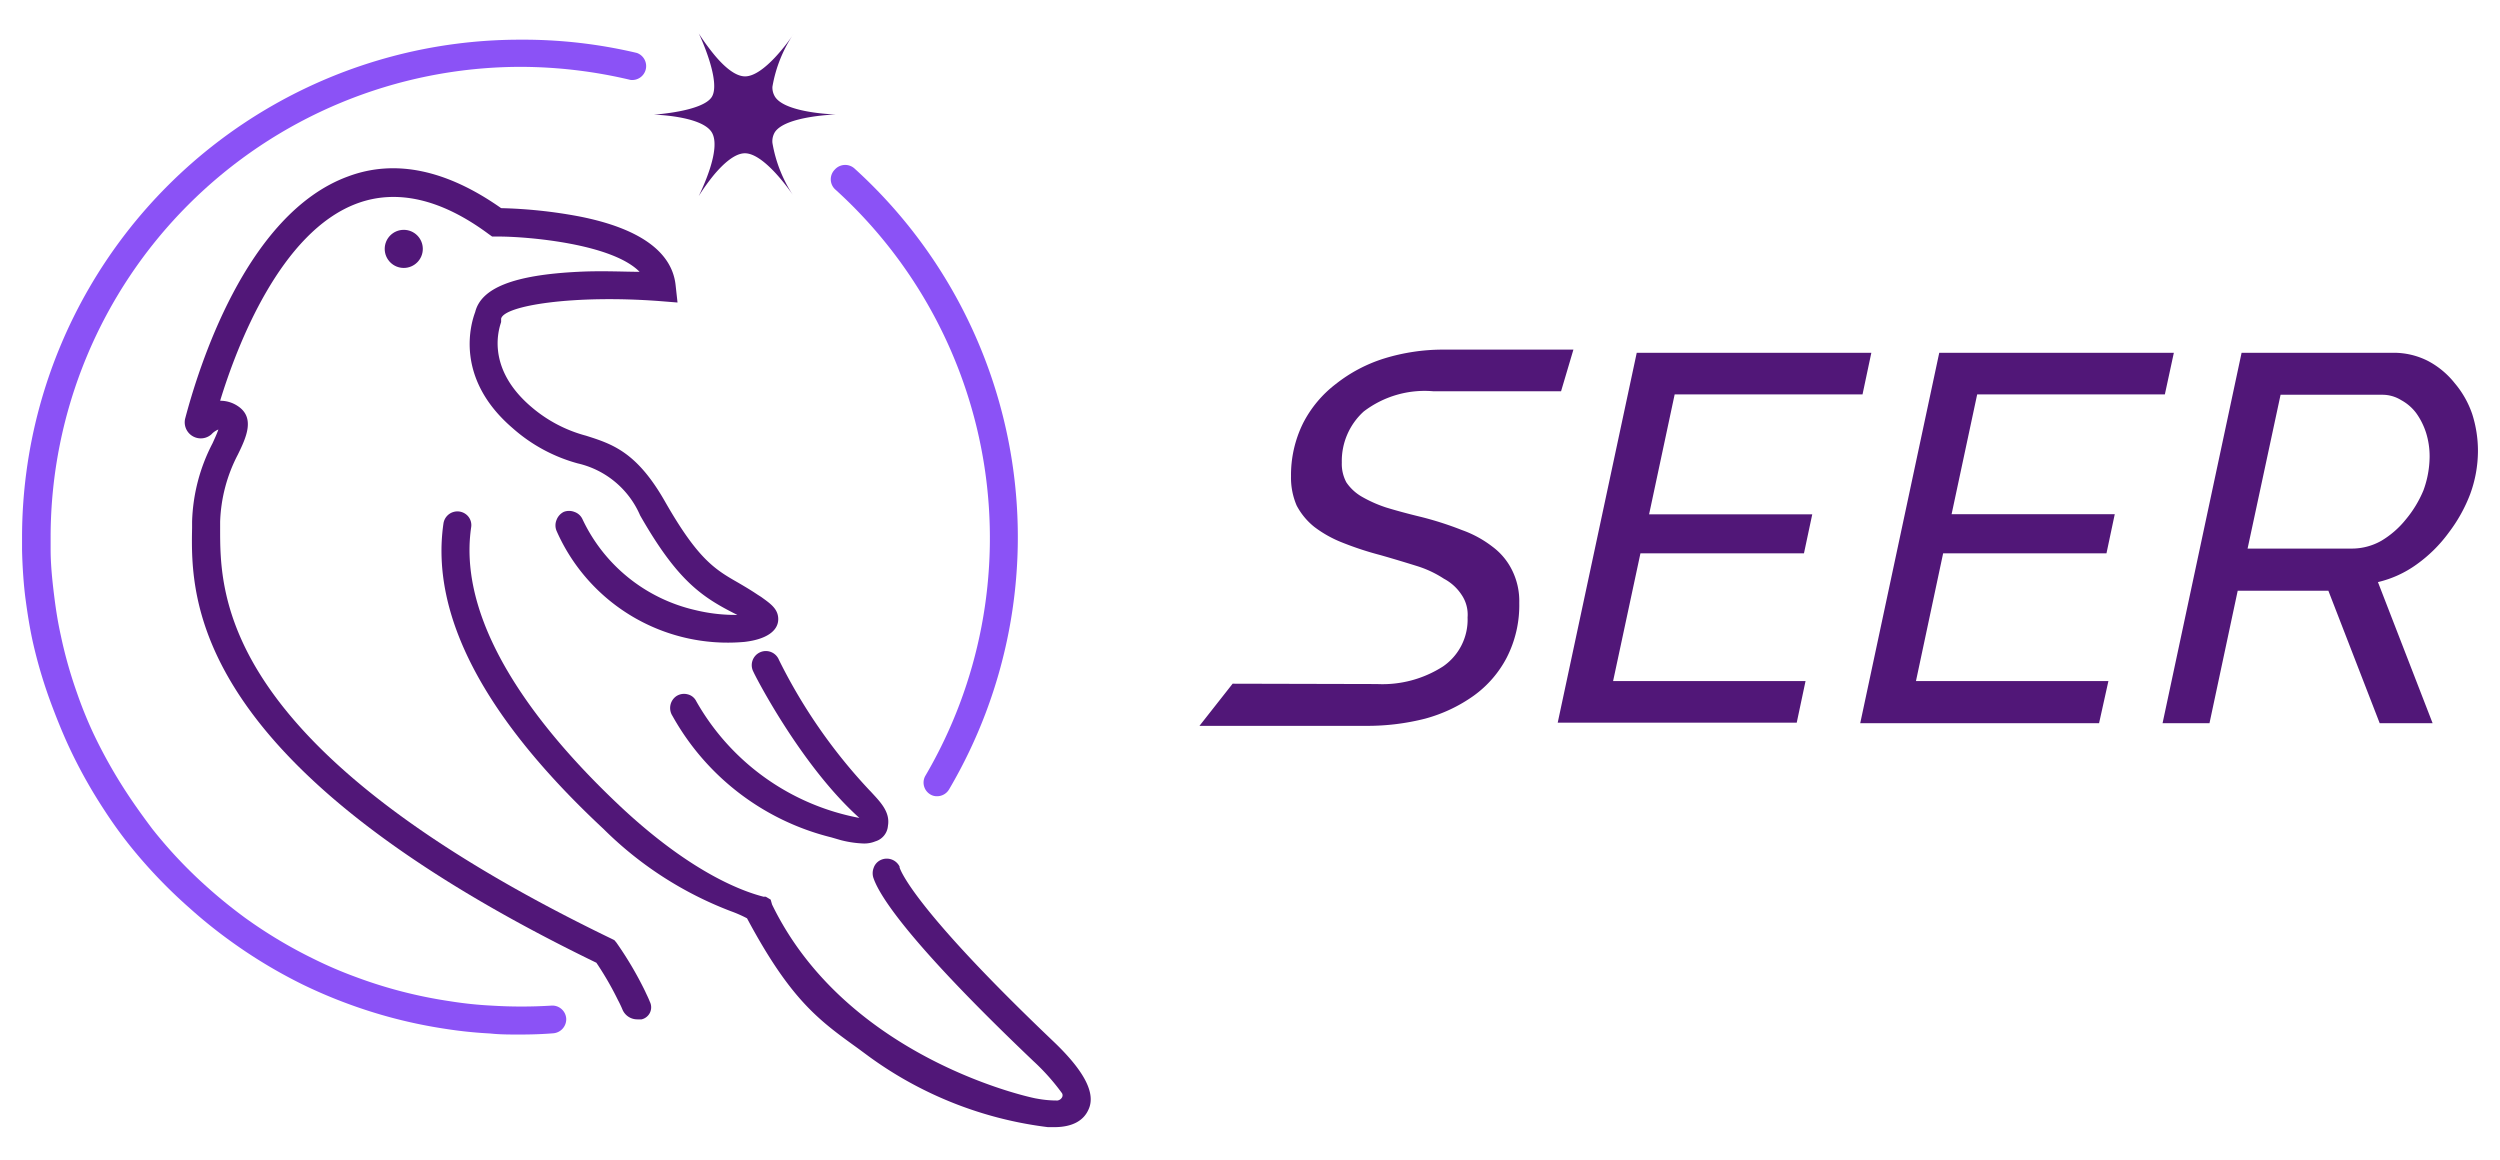
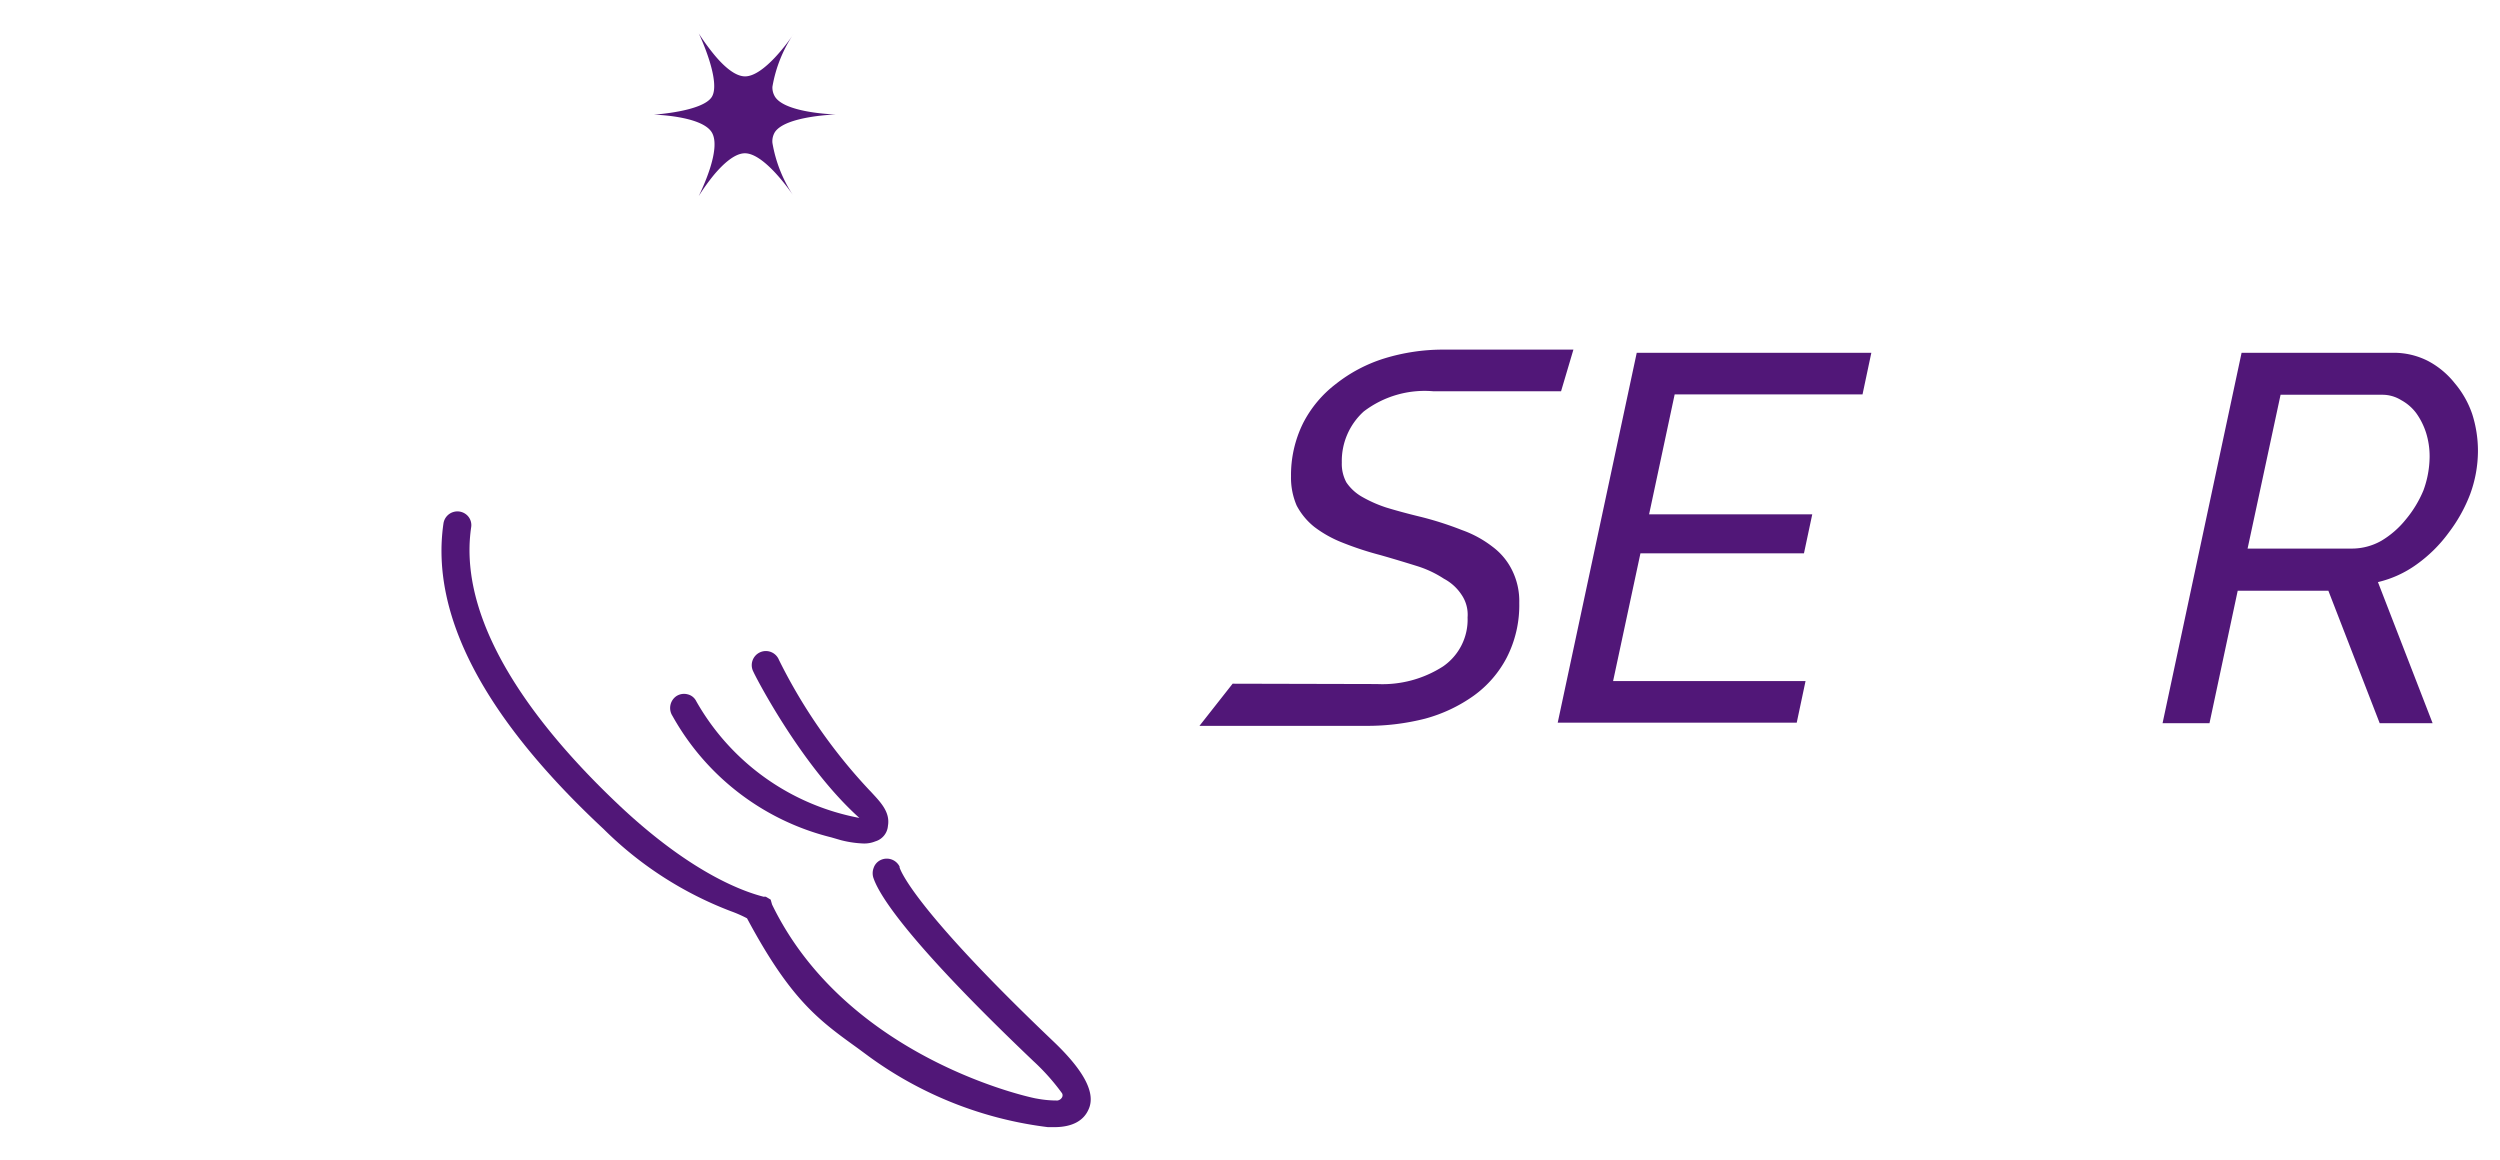
<svg xmlns="http://www.w3.org/2000/svg" viewBox="0 0 141.73 65.76">
  <defs>
    <style>.a{fill:#511778;}.b{fill:#8b52f6;}</style>
  </defs>
  <title>Seer logo_new</title>
  <path d="M122.6,41l4.48-21h8.58a4.26,4.26,0,0,1,2,.47,4.78,4.78,0,0,1,1.5,1.25,5.39,5.39,0,0,1,1,1.77,6.89,6.89,0,0,1,.32,2.07,7.16,7.16,0,0,1-.44,2.45,8.71,8.71,0,0,1-1.22,2.19A8,8,0,0,1,137,32a6.14,6.14,0,0,1-2.19,1l3.1,8h-3L132,33.49h-5.14L125.26,41Zm10.71-9.9a3.39,3.39,0,0,0,1.69-.44,5.16,5.16,0,0,0,1.39-1.21,6.4,6.4,0,0,0,1-1.65,5.66,5.66,0,0,0,.35-1.93,4.46,4.46,0,0,0-.2-1.33,4,4,0,0,0-.56-1.12,2.63,2.63,0,0,0-.86-.74,2,2,0,0,0-1.07-.3h-5.76l-1.87,8.72Z" class="a" />
-   <path d="M109.94,20h13.3l-.51,2.36H112.09l-1.45,6.79h9.25l-.47,2.22h-9.26l-1.54,7.24h10.91L119,41H105.46Z" class="a" />
  <path d="M92.79,20h13.3l-.5,2.36H94.94l-1.45,6.8h9.25l-.47,2.21H93l-1.55,7.24h10.91l-.5,2.36H88.31Z" class="a" />
  <path d="M69.88,38.76,68,41.15h9.46a13.23,13.23,0,0,0,3.34-.41,8.64,8.64,0,0,0,2.75-1.3,6.19,6.19,0,0,0,1.87-2.16,6.51,6.51,0,0,0,.71-3.1,3.93,3.93,0,0,0-.41-1.86A3.68,3.68,0,0,0,84.62,31a6.24,6.24,0,0,0-1.74-.95,18.87,18.87,0,0,0-2.3-.74q-1.12-.27-2-.54a7.34,7.34,0,0,1-1.39-.62,2.67,2.67,0,0,1-.86-.8,2.21,2.21,0,0,1-.26-1.12,3.79,3.79,0,0,1,1.24-2.9,5.69,5.69,0,0,1,3.93-1.15H88.5l.7-2.36H81.85a11.36,11.36,0,0,0-3.37.5,8.5,8.5,0,0,0-2.75,1.45A6.53,6.53,0,0,0,73.87,24a6.64,6.64,0,0,0-.68,3,4,4,0,0,0,.32,1.66,3.84,3.84,0,0,0,1,1.21,6.62,6.62,0,0,0,1.59.89,18.26,18.26,0,0,0,2.16.71c.77.22,1.46.43,2.07.62a6.05,6.05,0,0,1,1.53.72,2.71,2.71,0,0,1,1,.91A2,2,0,0,1,83.2,35a3.22,3.22,0,0,1-1.39,2.78,6.35,6.35,0,0,1-3.75,1Z" class="a" />
-   <path d="M53.12,45.14a.7.7,0,0,1-.39-.11A.78.78,0,0,1,52.45,44a26.66,26.66,0,0,0-5.12-33.28.78.78,0,0,1,0-1.11.79.79,0,0,1,1.11-.06A28.2,28.2,0,0,1,53.8,44.76.79.79,0,0,1,53.12,45.14Z" class="b" />
-   <path d="M29.47,58.65c-.57,0-1.14,0-1.69-.06a24.28,24.28,0,0,1-2.51-.26,27.82,27.82,0,0,1-5.67-1.47c-.86-.32-1.69-.68-2.47-1.06A28.31,28.31,0,0,1,13,53.3a27.41,27.41,0,0,1-2.23-1.8A28.46,28.46,0,0,1,7.41,48a24.85,24.85,0,0,1-1.5-2.08,28.22,28.22,0,0,1-2.05-3.69c-.37-.81-.7-1.64-1-2.45a27.11,27.11,0,0,1-1-3.39c-.17-.77-.3-1.59-.41-2.41s-.18-1.87-.2-2.79c0-.24,0-.49,0-.74A28.23,28.23,0,0,1,29.52,2.25,27.93,27.93,0,0,1,36.1,3a.79.79,0,0,1-.36,1.53,27.06,27.06,0,0,0-6.22-.74A26.67,26.67,0,0,0,2.87,30.43c0,.24,0,.47,0,.7,0,.87.09,1.75.2,2.64s.22,1.54.38,2.27a25.32,25.32,0,0,0,.9,3.2,23.71,23.71,0,0,0,.93,2.31A28.17,28.17,0,0,0,7.22,45c.44.67.91,1.32,1.42,2a26.13,26.13,0,0,0,3.15,3.33c.67.6,1.38,1.17,2.1,1.7a26.51,26.51,0,0,0,3.93,2.35,23.36,23.36,0,0,0,2.33,1,26.14,26.14,0,0,0,5.35,1.38,21.67,21.67,0,0,0,2.37.25,27.39,27.39,0,0,0,3.39,0,.79.79,0,0,1,.84.73.8.8,0,0,1-.74.84C30.74,58.63,30.1,58.65,29.47,58.65Z" class="b" />
-   <path d="M44.12,35.1c0,.68-.7,1.15-1.91,1.29a10.6,10.6,0,0,1-10.66-6.3.81.81,0,0,1,0-.61.84.84,0,0,1,.41-.46.83.83,0,0,1,.6,0,.78.78,0,0,1,.46.41,9.38,9.38,0,0,0,6.41,5.16,9.54,9.54,0,0,0,2.37.27c-2-1-3.38-1.91-5.51-5.64a5.09,5.09,0,0,0-3.54-2.95,9.21,9.21,0,0,1-3.69-2c-3.32-2.85-2.36-5.94-2.12-6.58.34-1.37,2.2-2.1,5.83-2.28,1.33-.07,2.63,0,3.49,0-1.57-1.6-6.36-2-8-2H27.9l-.21-.15c-2.7-2-5.2-2.54-7.41-1.74-4.38,1.59-6.86,8.12-7.8,11.2a1.77,1.77,0,0,1,1,.3c1,.66.48,1.78,0,2.76a8.82,8.82,0,0,0-1,3.8v.35c0,3.75-.12,12.51,22.19,23.29l.16.08.11.13a20,20,0,0,1,1.63,2.76c.09.2.19.39.27.6a.7.7,0,0,1-.47,1l-.24,0a.91.91,0,0,1-.83-.53q-.12-.29-.27-.57a17.67,17.67,0,0,0-1.22-2.11c-23.05-11.18-23-20.62-22.92-24.65,0-.12,0-.24,0-.35a10.24,10.24,0,0,1,1.16-4.45c.09-.2.25-.54.33-.78a1.05,1.05,0,0,0-.39.27.91.91,0,0,1-1.49-.9C11.22,21,13.9,12.13,19.74,10c2.68-1,5.6-.36,8.67,1.8a27.27,27.27,0,0,1,4.43.47c3.41.67,5.25,2,5.46,3.88l.11,1-1-.08c-4.88-.37-8.85.25-9,1l0,.11,0,.07c0,.09-1.05,2.44,1.68,4.79a7.85,7.85,0,0,0,3.13,1.66c1.48.47,2.86.91,4.45,3.68,1.9,3.34,2.86,3.9,4.19,4.66.34.2.7.41,1.1.68l.19.12C43.66,34.21,44.12,34.51,44.12,35.1Z" class="a" />
  <path d="M50.34,46.81a1,1,0,0,1-.72.89l0,0a1.64,1.64,0,0,1-.65.12,6,6,0,0,1-1.3-.19l-.55-.16a14.22,14.22,0,0,1-9-6.89.82.82,0,0,1,.19-1.09.79.79,0,0,1,.66-.13.73.73,0,0,1,.5.39,13.49,13.49,0,0,0,9.25,6.62h0c-3.35-3-6-8.23-6-8.27a.8.8,0,1,1,1.44-.69,30.61,30.61,0,0,0,5.14,7.4l.06.06C49.85,45.41,50.48,46,50.34,46.81Z" class="a" />
  <path d="M61.71,62.9c-.28.64-.93,1-1.94,1h-.36a21.71,21.71,0,0,1-10.14-4l-.65-.48c-2.21-1.59-3.8-2.74-6.27-7.36a7.2,7.2,0,0,0-.91-.4A20.64,20.64,0,0,1,34.22,47c-6.78-6.32-9.83-12.14-9.08-17.32a.8.8,0,0,1,1.38-.43.77.77,0,0,1,.19.65c-.84,5.76,4.21,11.85,8.59,15.94,4.05,3.76,6.94,4.73,8,5a.34.34,0,0,1,.12,0l.27.16.08.28c4.28,8.82,14.89,11,15,11a6.14,6.14,0,0,0,1.18.11.36.36,0,0,0,.26-.18.24.24,0,0,0,0-.23,12.22,12.22,0,0,0-1.61-1.81c-7.1-6.76-8.73-9.39-9.07-10.36l0,0a.85.85,0,0,1,0-.61.76.76,0,0,1,.41-.45.81.81,0,0,1,1.06.38v.05c.07.22.89,2.4,8.73,9.87C61.5,60.74,62.13,62,61.71,62.9Z" class="a" />
-   <circle r="1.08" cy="14.11" cx="22.89" class="a" />
  <path d="M43.79,8.1a7.73,7.73,0,0,0,1.19,3c-.25-.38-1.69-2.41-2.75-2.41-.58,0-1.24.61-1.76,1.23a11.93,11.93,0,0,0-.86,1.2c.13-.27,1.32-2.68.74-3.62s-3.29-1-3.29-1,2.76-.17,3.29-1-.6-3.34-.74-3.61a12.72,12.72,0,0,0,.87,1.2c.51.62,1.17,1.24,1.76,1.24,1.06,0,2.49-2,2.75-2.41a7.67,7.67,0,0,0-1.2,3,1,1,0,0,0,.15.57c.6.93,3.45,1,3.45,1s-2.85.08-3.46,1A1,1,0,0,0,43.79,8.1Z" class="a" />
</svg>